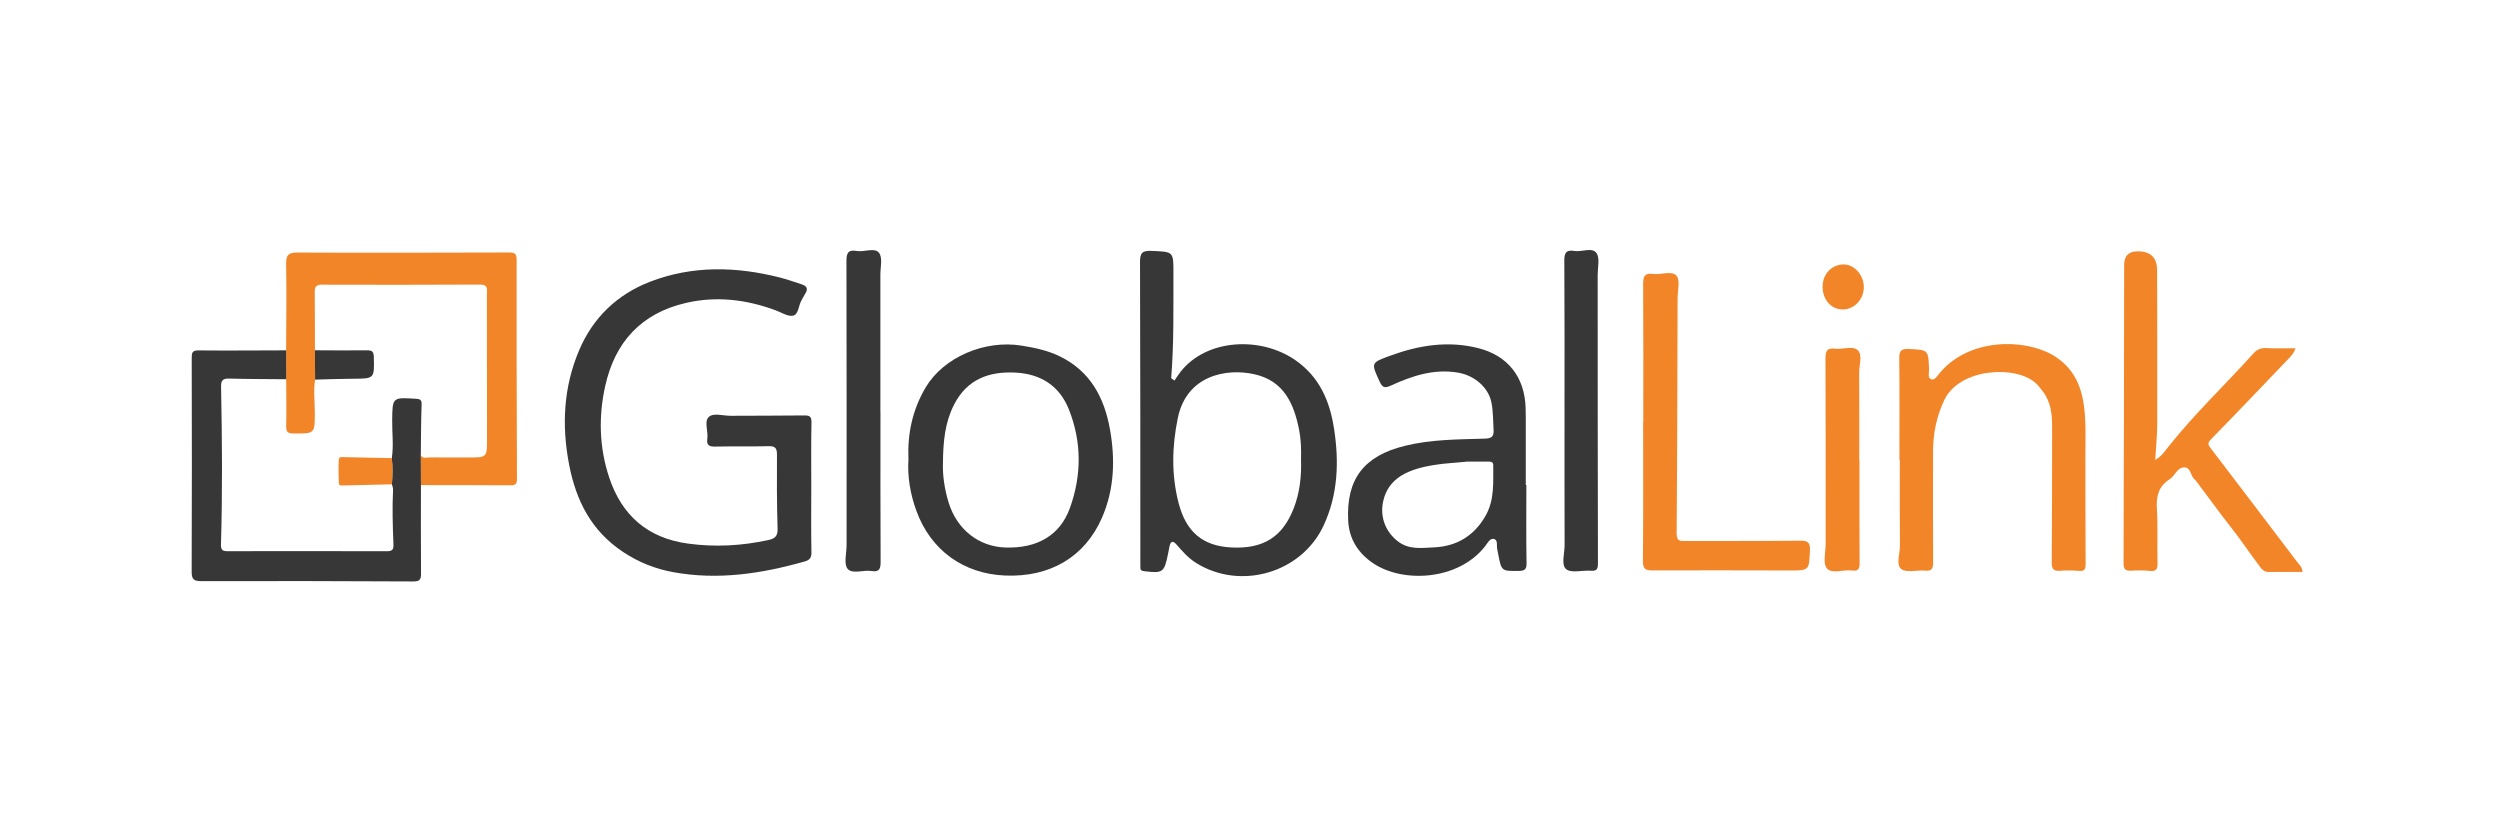
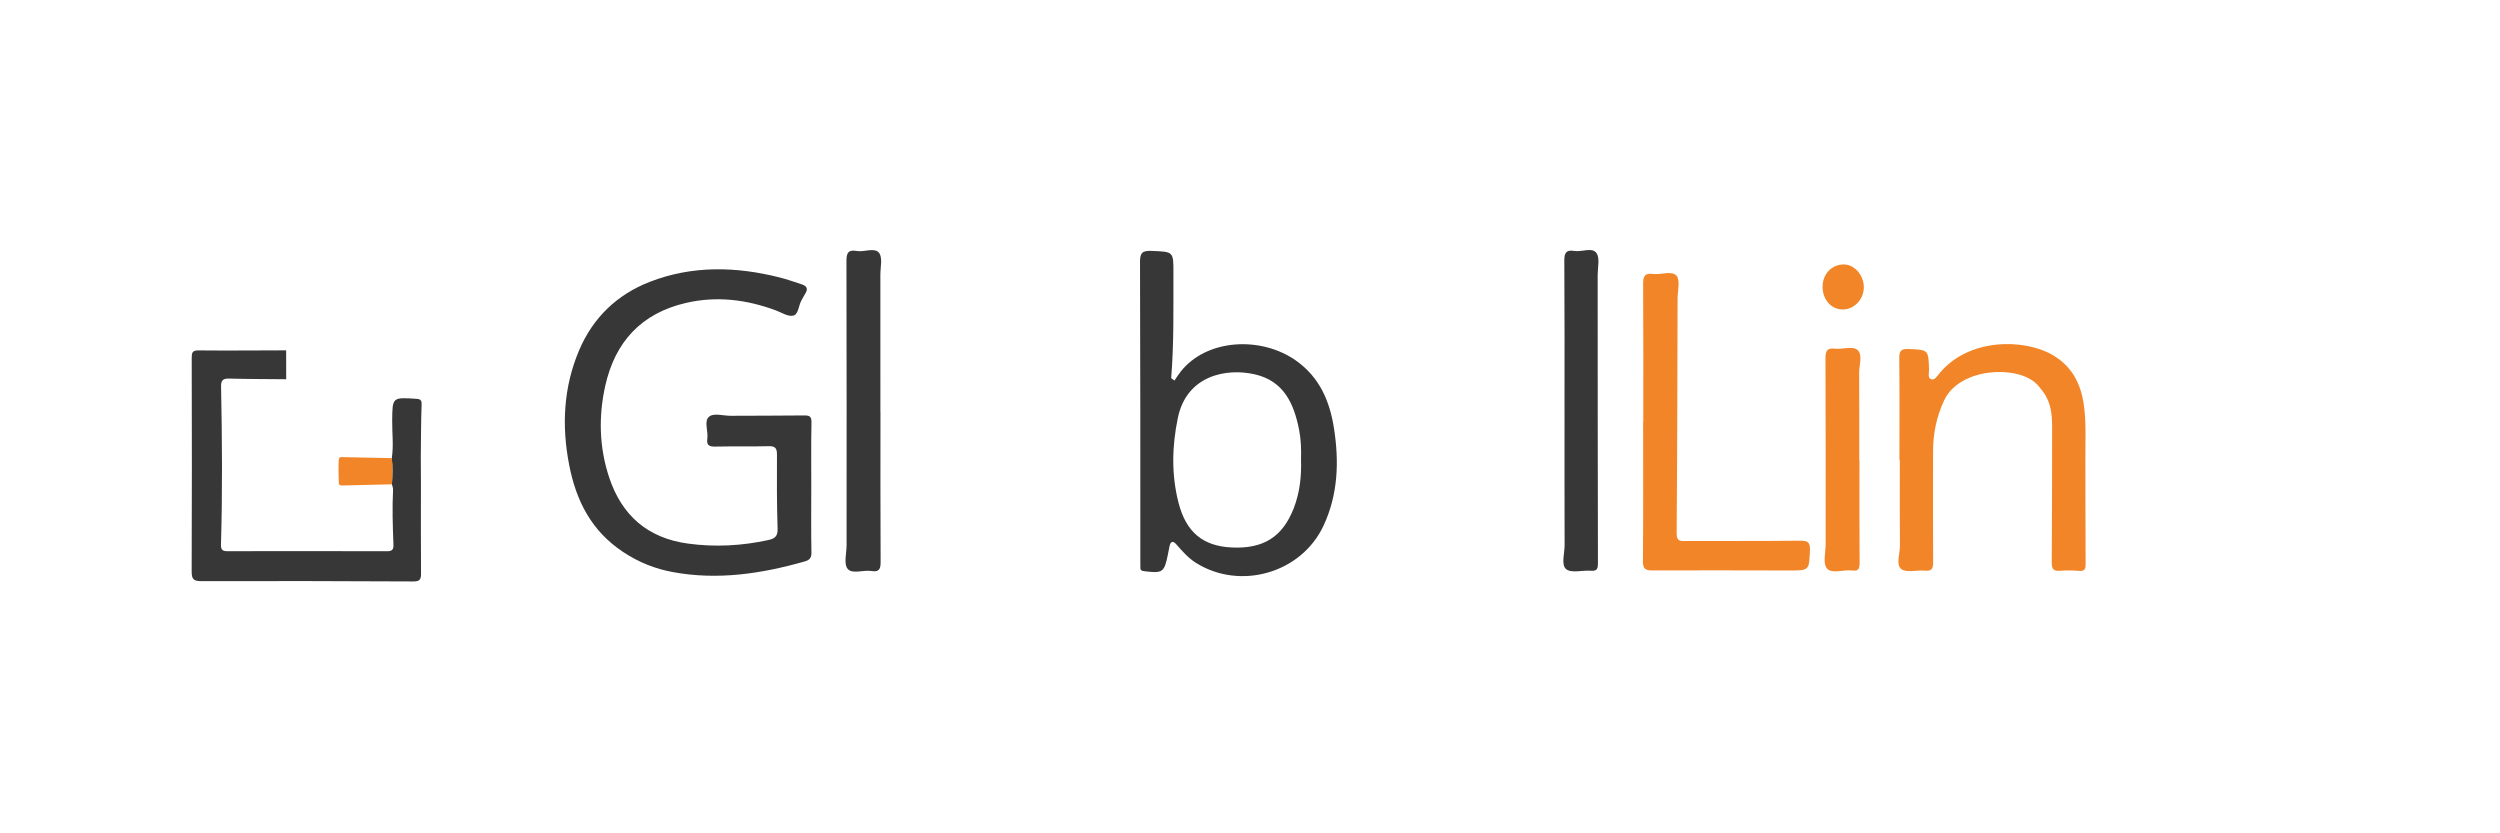
<svg xmlns="http://www.w3.org/2000/svg" width="300" height="100" viewBox="0 0 300 100" fill="none">
  <g clip-path="url(#clip0_552_3089)">
    <path d="M97.352 58.612C97.352 61.169 97.322 63.729 97.372 66.284C97.386 66.947 97.141 67.212 96.563 67.375C91.372 68.852 86.112 69.645 80.742 68.651C78.622 68.259 76.656 67.486 74.771 66.236C70.93 63.688 69.122 60.041 68.296 55.767C67.392 51.103 67.609 46.489 69.487 42.052C71.159 38.1 74.072 35.323 78.033 33.798C83.105 31.848 88.321 31.973 93.535 33.289C94.443 33.517 95.331 33.837 96.224 34.127C96.808 34.317 97.005 34.661 96.636 35.225C96.473 35.474 96.353 35.753 96.197 36.009C95.814 36.632 95.841 37.712 95.191 37.876C94.579 38.029 93.787 37.502 93.087 37.241C89.585 35.948 86.011 35.499 82.334 36.346C76.966 37.583 73.809 41.022 72.631 46.297C71.806 49.991 71.904 53.701 73.107 57.312C74.62 61.853 77.723 64.571 82.55 65.23C85.798 65.674 89.007 65.502 92.201 64.805C92.946 64.641 93.338 64.374 93.311 63.475C93.22 60.505 93.216 57.534 93.236 54.562C93.241 53.787 93.03 53.52 92.228 53.543C90.119 53.599 88.006 53.543 85.895 53.59C85.161 53.606 84.754 53.498 84.878 52.632C85.005 51.751 84.47 50.585 85.048 50.039C85.619 49.502 86.772 49.901 87.669 49.894C90.609 49.869 93.551 49.894 96.491 49.853C97.157 49.844 97.392 49.973 97.377 50.709C97.322 53.341 97.354 55.975 97.354 58.607H97.349L97.352 58.612Z" fill="#373737" />
    <path d="M140.936 45.667C141.187 45.302 141.421 44.924 141.695 44.578C144.809 40.65 151.305 40.322 155.478 43.243C158.336 45.243 159.561 48.104 160.076 51.38C160.705 55.391 160.569 59.346 158.821 63.087C156.164 68.77 148.85 70.875 143.534 67.556C142.587 66.965 141.878 66.145 141.16 65.323C140.743 64.845 140.483 64.954 140.347 65.531C140.27 65.86 140.218 66.195 140.15 66.528C139.713 68.691 139.52 68.818 137.332 68.546C137.011 68.505 136.836 68.449 136.845 68.107C136.85 67.919 136.841 67.731 136.841 67.543C136.836 55.502 136.848 43.461 136.802 31.422C136.798 30.315 137.11 30.063 138.182 30.108C140.814 30.217 140.823 30.158 140.811 32.763C140.796 36.972 140.884 41.182 140.54 45.384C140.671 45.479 140.805 45.572 140.936 45.667ZM156.123 55.144C156.157 53.939 156.123 52.732 155.888 51.549C155.26 48.415 154.057 45.701 150.528 44.91C147.165 44.154 142.395 45.033 141.339 50.159C140.637 53.572 140.558 56.956 141.421 60.322C142.331 63.869 144.354 65.52 147.758 65.695C151.591 65.892 153.899 64.444 155.242 61.006C155.98 59.117 156.189 57.151 156.123 55.142V55.144Z" fill="#373737" />
-     <path d="M258.626 55.198C259.421 54.729 259.779 54.145 260.186 53.633C263.351 49.644 267.054 46.145 270.451 42.369C270.889 41.882 271.394 41.728 272.057 41.769C273.172 41.837 274.293 41.787 275.457 41.787C275.29 42.353 274.952 42.702 274.624 43.046C271.527 46.283 268.44 49.529 265.305 52.729C264.839 53.205 265.006 53.427 265.312 53.828C268.762 58.342 272.196 62.867 275.629 67.395C275.892 67.742 276.277 68.027 276.3 68.634C274.932 68.634 273.589 68.621 272.245 68.639C271.55 68.648 271.271 68.1 270.952 67.678C269.881 66.256 268.884 64.761 267.788 63.373C266.313 61.502 264.934 59.563 263.496 57.667C263.473 57.638 263.448 57.606 263.419 57.585C262.809 57.196 262.972 55.959 261.971 56.097C261.219 56.201 260.975 57.128 260.354 57.515C259.02 58.346 258.734 59.545 258.827 61.053C258.961 63.228 258.843 65.416 258.904 67.597C258.927 68.369 258.694 68.584 257.946 68.505C257.199 68.428 256.438 68.442 255.686 68.483C254.963 68.521 254.825 68.215 254.827 67.545C254.868 55.619 254.882 43.694 254.9 31.768C254.901 30.69 255.451 30.154 256.549 30.16C258.08 30.169 258.848 30.925 258.854 32.428C258.866 38.559 258.888 44.693 258.87 50.824C258.866 52.208 258.719 53.592 258.626 55.198Z" fill="#F28527" />
-     <path d="M34.336 42.039C34.345 38.582 34.398 35.126 34.336 31.672C34.316 30.576 34.635 30.299 35.72 30.304C44.158 30.342 52.597 30.32 61.034 30.297C61.651 30.297 61.995 30.347 61.995 31.115C61.986 39.91 61.999 48.705 62.036 57.5C62.038 58.243 61.68 58.239 61.13 58.236C57.592 58.214 54.054 58.216 50.513 58.211C50.507 57.027 50.502 55.842 50.495 54.655C50.763 55.067 51.177 54.886 51.53 54.889C53.075 54.904 54.622 54.889 56.169 54.895C58.461 54.904 58.446 54.909 58.441 52.601C58.43 46.845 58.436 41.088 58.427 35.332C58.427 34.77 58.633 34.141 57.601 34.148C51.265 34.188 44.932 34.179 38.597 34.163C37.933 34.163 37.761 34.426 37.768 35.038C37.795 37.368 37.786 39.699 37.791 42.03C37.797 43.203 37.804 44.376 37.813 45.55C37.603 46.857 37.777 48.17 37.777 49.48C37.779 52.057 37.8 52.03 35.227 52.019C34.529 52.016 34.33 51.831 34.345 51.133C34.389 49.26 34.348 47.382 34.341 45.507C34.341 44.352 34.339 43.194 34.336 42.039Z" fill="#F28527" />
-     <path d="M183.163 58.194C183.163 61.317 183.131 64.439 183.186 67.56C183.199 68.323 182.977 68.5 182.257 68.509C180.178 68.532 180.178 68.561 179.779 66.475C179.743 66.291 179.714 66.103 179.671 65.922C179.562 65.478 179.8 64.772 179.231 64.667C178.774 64.584 178.477 65.218 178.187 65.585C174.948 69.675 168.327 69.997 164.757 67.578C162.966 66.362 161.885 64.665 161.781 62.468C161.539 57.469 163.672 54.699 168.624 53.489C171.763 52.721 174.973 52.733 178.169 52.636C179.016 52.608 179.279 52.389 179.227 51.548C179.161 50.468 179.188 49.385 178.975 48.312C178.62 46.511 176.966 45.057 174.964 44.717C172.074 44.225 169.46 45.104 166.911 46.266C166.203 46.59 165.906 46.556 165.562 45.804C164.515 43.521 164.479 43.541 166.859 42.672C170.284 41.419 173.777 40.866 177.378 41.772C180.939 42.667 182.966 45.249 183.075 48.943C183.086 49.358 183.095 49.77 183.095 50.185C183.095 52.855 183.095 55.526 183.095 58.198H183.161L183.163 58.194ZM176.078 55.39C174.721 55.539 173.362 55.585 172.024 55.809C169.242 56.273 166.545 57.213 165.953 60.287C165.609 62.083 166.27 63.789 167.693 64.921C169.059 66.006 170.576 65.746 172.044 65.687C174.798 65.576 176.928 64.285 178.293 61.85C179.351 59.961 179.174 57.881 179.19 55.836C179.193 55.399 178.878 55.392 178.565 55.39C177.736 55.39 176.909 55.39 176.08 55.39H176.078Z" fill="#373737" />
-     <path d="M109.012 55.117C108.886 52.02 109.499 49.157 111.08 46.491C113.212 42.892 118.136 40.74 122.625 41.479C124.222 41.741 125.717 42.052 127.167 42.756C130.848 44.545 132.515 47.723 133.194 51.513C133.84 55.119 133.726 58.722 132.234 62.136C130.175 66.843 126.003 69.284 120.625 69.065C115.577 68.861 111.649 65.982 109.948 61.252C109.228 59.252 108.879 57.203 109.015 55.117H109.012ZM113.151 55.667C113.11 56.96 113.325 58.666 113.842 60.326C114.843 63.536 117.432 65.583 120.607 65.699C124.44 65.837 127.199 64.256 128.385 60.974C129.808 57.039 129.817 53.028 128.263 49.125C127.146 46.321 124.922 44.879 121.889 44.713C118.662 44.539 116.039 45.52 114.487 48.559C113.416 50.654 113.167 52.913 113.153 55.665L113.151 55.667Z" fill="#373737" />
    <path d="M50.495 54.657C50.499 55.842 50.506 57.029 50.513 58.211C50.513 61.742 50.49 65.276 50.524 68.809C50.531 69.527 50.384 69.776 49.605 69.774C41.127 69.731 32.651 69.713 24.173 69.738C23.235 69.74 22.995 69.507 23 68.572C23.036 60.037 23.027 51.504 23.006 42.97C23.006 42.331 23.063 42.039 23.829 42.048C27.333 42.082 30.834 42.048 34.338 42.041C34.338 43.196 34.341 44.354 34.343 45.509C32.057 45.486 29.772 45.491 27.487 45.429C26.737 45.409 26.513 45.658 26.529 46.397C26.655 52.714 26.703 59.031 26.517 65.346C26.499 65.937 26.676 66.146 27.271 66.143C33.679 66.13 40.085 66.13 46.493 66.148C47.249 66.148 47.229 65.724 47.208 65.194C47.127 63.052 47.057 60.911 47.168 58.766C47.179 58.553 47.079 58.336 47.032 58.118C47.091 57.07 47.136 56.023 47.014 54.974C47.249 53.484 47.048 51.987 47.063 50.494C47.091 47.658 47.063 47.672 49.935 47.855C50.468 47.889 50.615 48.014 50.592 48.58C50.518 50.605 50.522 52.63 50.497 54.657H50.495Z" fill="#373737" />
    <path d="M227.932 55.216C227.932 51.155 227.957 47.092 227.912 43.03C227.903 42.174 228.066 41.839 229.01 41.88C231.416 41.988 231.411 41.945 231.484 44.383C231.495 44.774 231.287 45.341 231.735 45.506C232.159 45.662 232.449 45.153 232.693 44.849C236.224 40.5 242.967 40.627 246.345 42.618C248.673 43.991 249.706 46.075 250.062 48.609C250.361 50.74 250.238 52.89 250.247 55.033C250.265 59.246 250.245 63.459 250.274 67.672C250.279 68.299 250.15 68.564 249.47 68.505C248.721 68.442 247.96 68.437 247.21 68.492C246.419 68.55 246.202 68.283 246.209 67.479C246.256 62.1 246.243 56.722 246.256 51.343C246.261 49.778 246.132 48.254 245.126 46.953C244.875 46.627 244.623 46.29 244.324 46.009C241.975 43.796 235.144 44.124 233.305 48.029C232.383 49.984 231.971 52.004 231.968 54.14C231.968 58.58 231.943 63.017 231.975 67.457C231.982 68.22 231.839 68.555 231.001 68.476C230.032 68.383 228.766 68.766 228.152 68.281C227.486 67.755 228 66.449 227.991 65.486C227.959 62.063 227.98 58.641 227.98 55.216C227.962 55.216 227.943 55.216 227.925 55.216H227.932Z" fill="#F28527" />
    <path d="M197.195 50.629C197.195 45.1 197.213 39.571 197.177 34.042C197.17 33.127 197.397 32.742 198.368 32.873C199.329 33.002 200.617 32.434 201.184 33.093C201.65 33.639 201.313 34.88 201.311 35.813C201.286 45.218 201.272 54.62 201.197 64.024C201.191 65.016 201.696 64.921 202.312 64.919C206.874 64.912 211.435 64.93 215.997 64.885C216.892 64.876 217.238 65.037 217.193 66.038C217.082 68.459 217.139 68.462 214.692 68.457C209.227 68.45 203.759 68.425 198.294 68.45C197.428 68.455 197.145 68.262 197.152 67.329C197.202 61.761 197.177 56.196 197.177 50.629C197.184 50.629 197.19 50.629 197.197 50.629H197.195Z" fill="#F28527" />
    <path d="M105.656 49.454C105.656 55.436 105.64 61.415 105.674 67.397C105.679 68.231 105.538 68.679 104.598 68.523C103.613 68.36 102.267 68.938 101.712 68.254C101.232 67.66 101.59 66.383 101.59 65.409C101.59 54.047 101.606 42.688 101.574 31.329C101.572 30.35 101.785 29.933 102.811 30.117C103.722 30.28 104.951 29.653 105.488 30.346C105.934 30.921 105.642 32.078 105.645 32.98C105.651 38.473 105.647 43.963 105.647 49.456H105.658L105.656 49.454Z" fill="#373737" />
    <path d="M187.741 49.284C187.741 43.268 187.759 37.252 187.718 31.236C187.712 30.294 187.995 29.956 188.914 30.113C189.818 30.267 191.039 29.633 191.569 30.357C192.006 30.955 191.721 32.097 191.721 32.996C191.728 44.539 191.721 56.084 191.752 67.626C191.752 68.34 191.571 68.537 190.885 68.487C189.877 68.415 188.55 68.804 187.938 68.299C187.313 67.783 187.755 66.41 187.752 65.413C187.734 60.036 187.743 54.659 187.743 49.282L187.741 49.284Z" fill="#373737" />
    <path d="M223.137 55.218C223.137 59.316 223.118 63.411 223.152 67.508C223.159 68.22 223.037 68.571 222.244 68.46C221.211 68.317 219.825 68.917 219.227 68.204C218.724 67.606 219.078 66.276 219.078 65.271C219.075 57.83 219.094 50.387 219.057 42.946C219.053 42.022 219.336 41.739 220.212 41.843C221.141 41.952 222.346 41.46 222.94 42.033C223.533 42.607 223.094 43.807 223.1 44.731C223.125 48.226 223.112 51.721 223.112 55.216C223.121 55.216 223.128 55.216 223.137 55.216V55.218Z" fill="#F28527" />
    <path d="M223.658 34.438C223.669 35.883 222.557 37.099 221.194 37.136C219.78 37.174 218.7 35.98 218.711 34.393C218.72 32.898 219.769 31.777 221.196 31.731C222.478 31.693 223.647 32.977 223.658 34.438Z" fill="#F28527" />
-     <path d="M37.79 42.033C39.854 42.04 41.919 42.065 43.983 42.038C44.576 42.029 44.839 42.119 44.857 42.808C44.928 45.451 44.955 45.438 42.311 45.449C40.812 45.456 39.31 45.517 37.811 45.553C37.804 44.38 37.797 43.206 37.788 42.033H37.79Z" fill="#373737" />
    <path d="M47.032 58.118C45.118 58.163 43.204 58.213 41.29 58.254C41.036 58.258 40.676 58.324 40.66 57.968C40.617 57.035 40.601 56.095 40.653 55.162C40.676 54.745 41.106 54.856 41.385 54.86C43.263 54.89 45.14 54.935 47.018 54.974C47.141 56.02 47.093 57.069 47.036 58.118H47.032Z" fill="#F28527" />
  </g>
  <defs>
    <clipPath id="clip0_552_3089">
      <rect width="253.3" height="39.774" fill="white" transform="translate(23 30)" />
    </clipPath>
  </defs>
</svg>